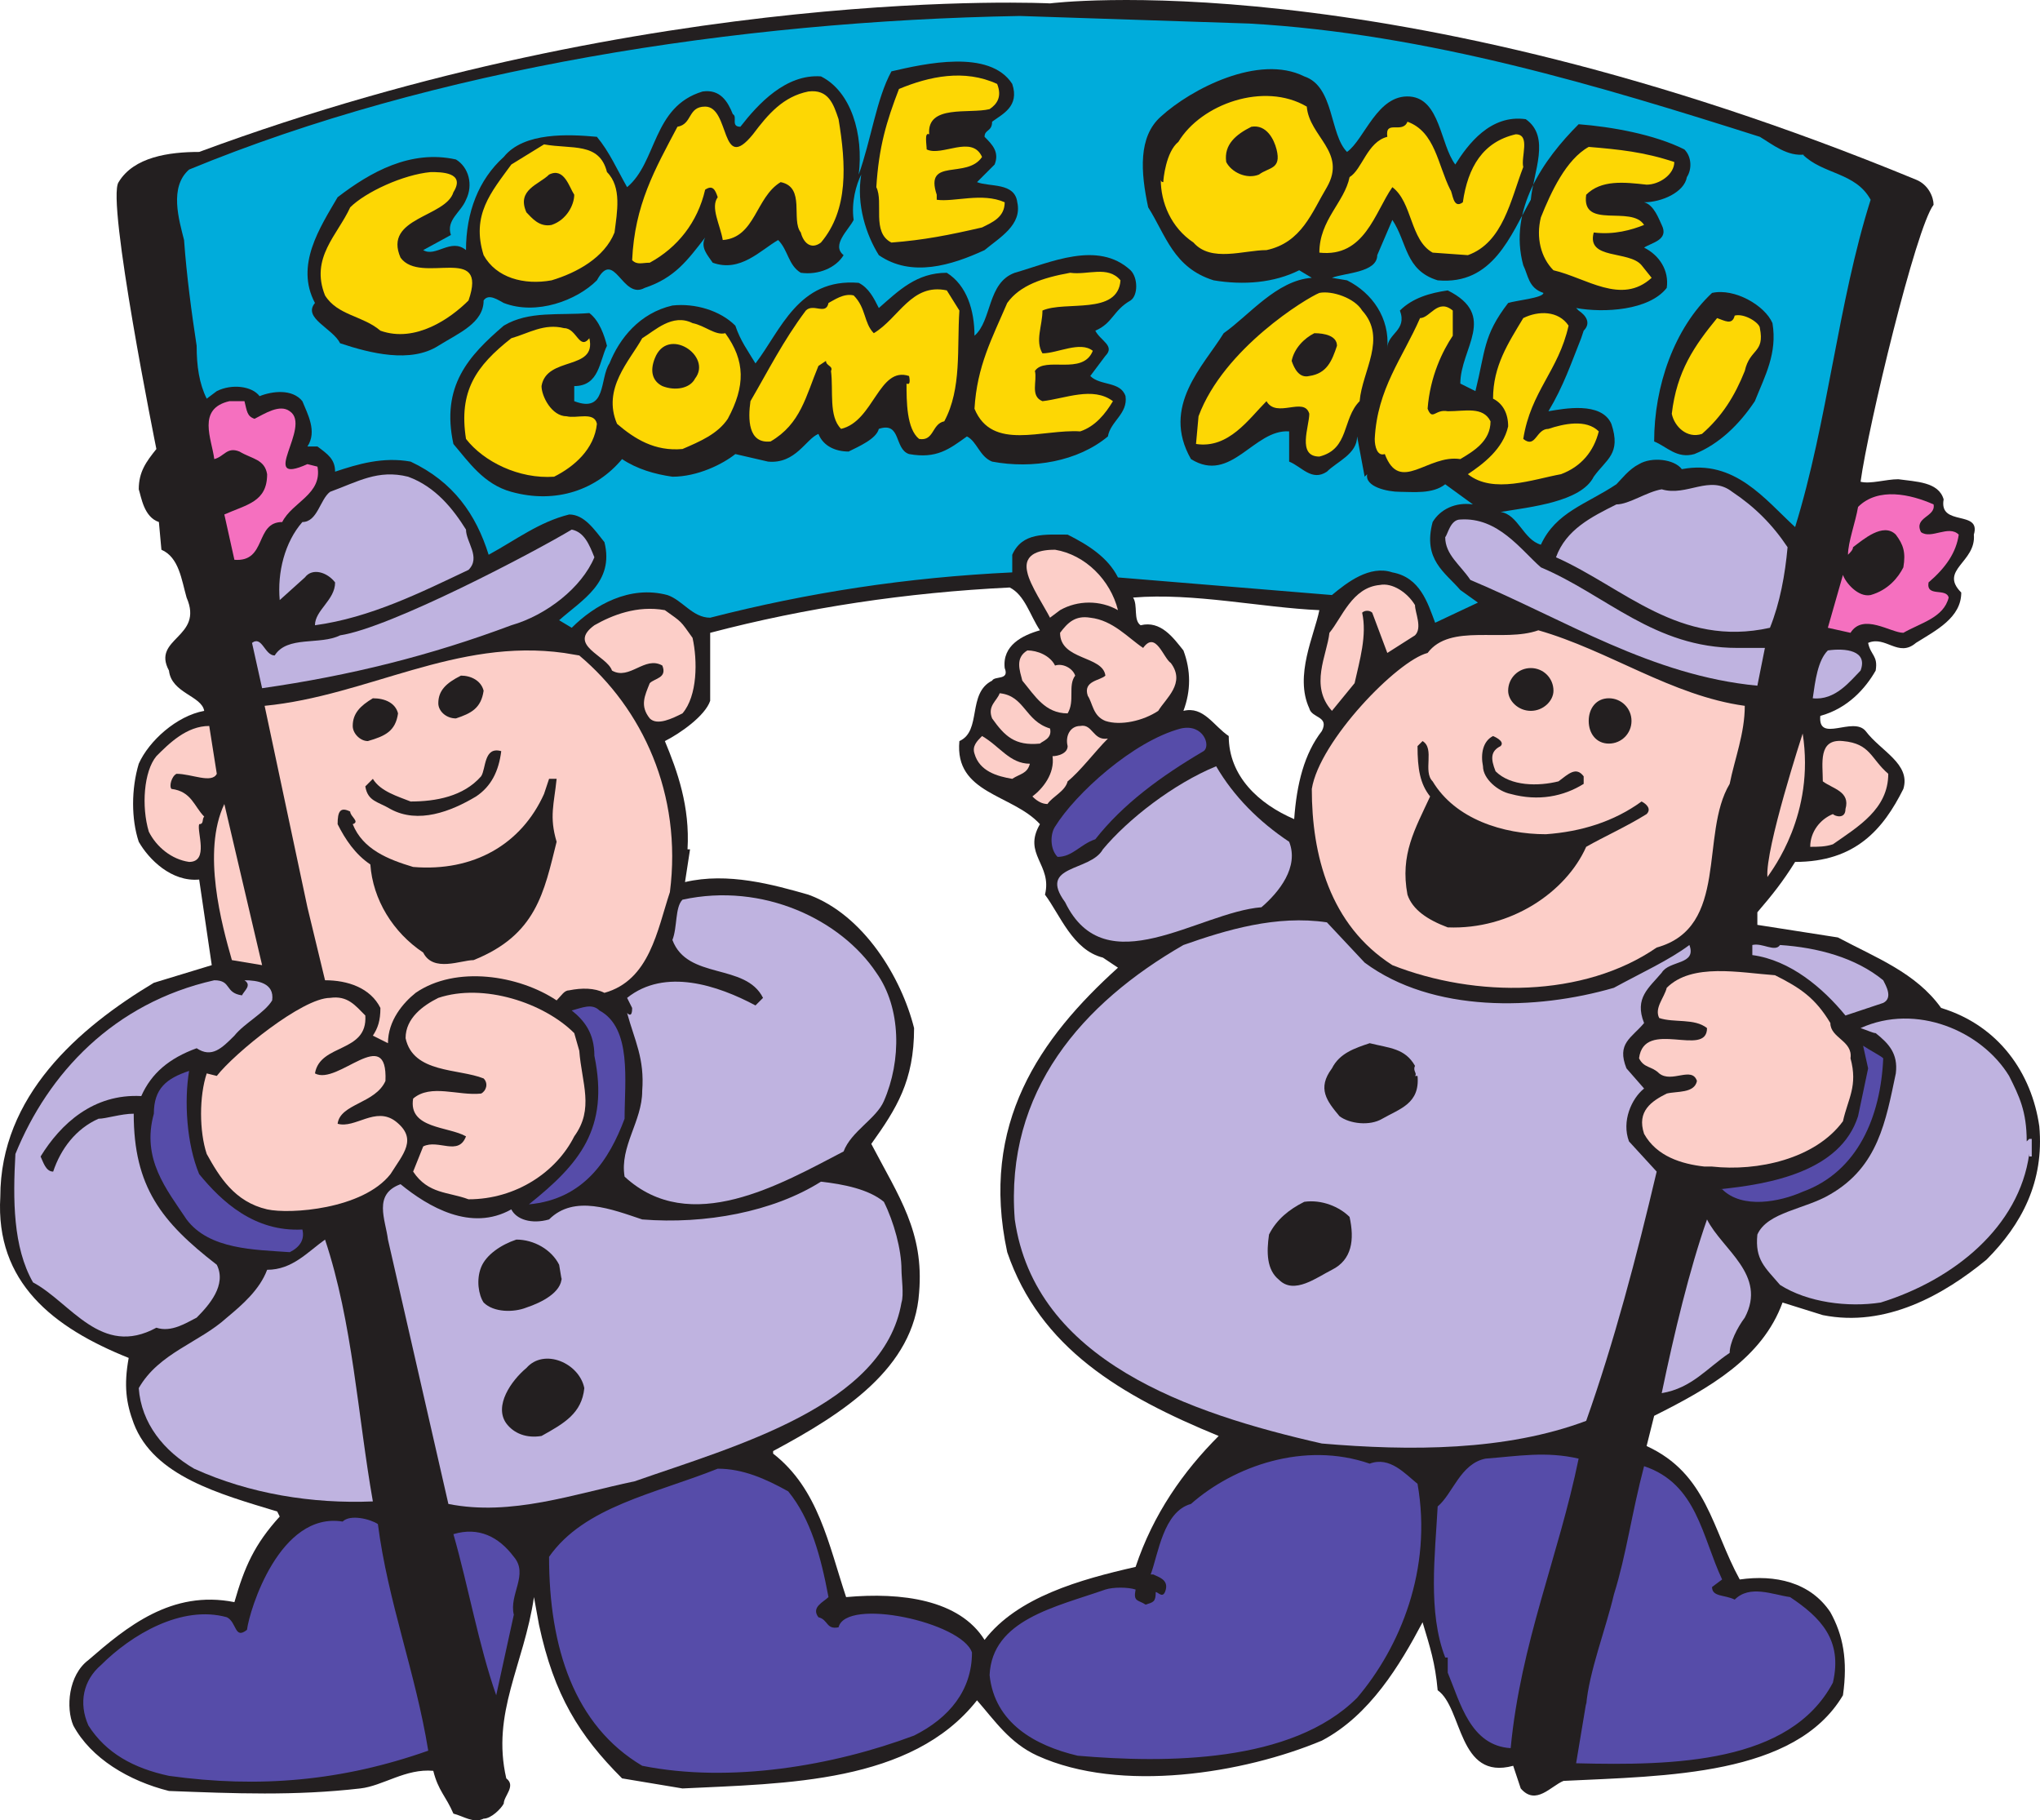
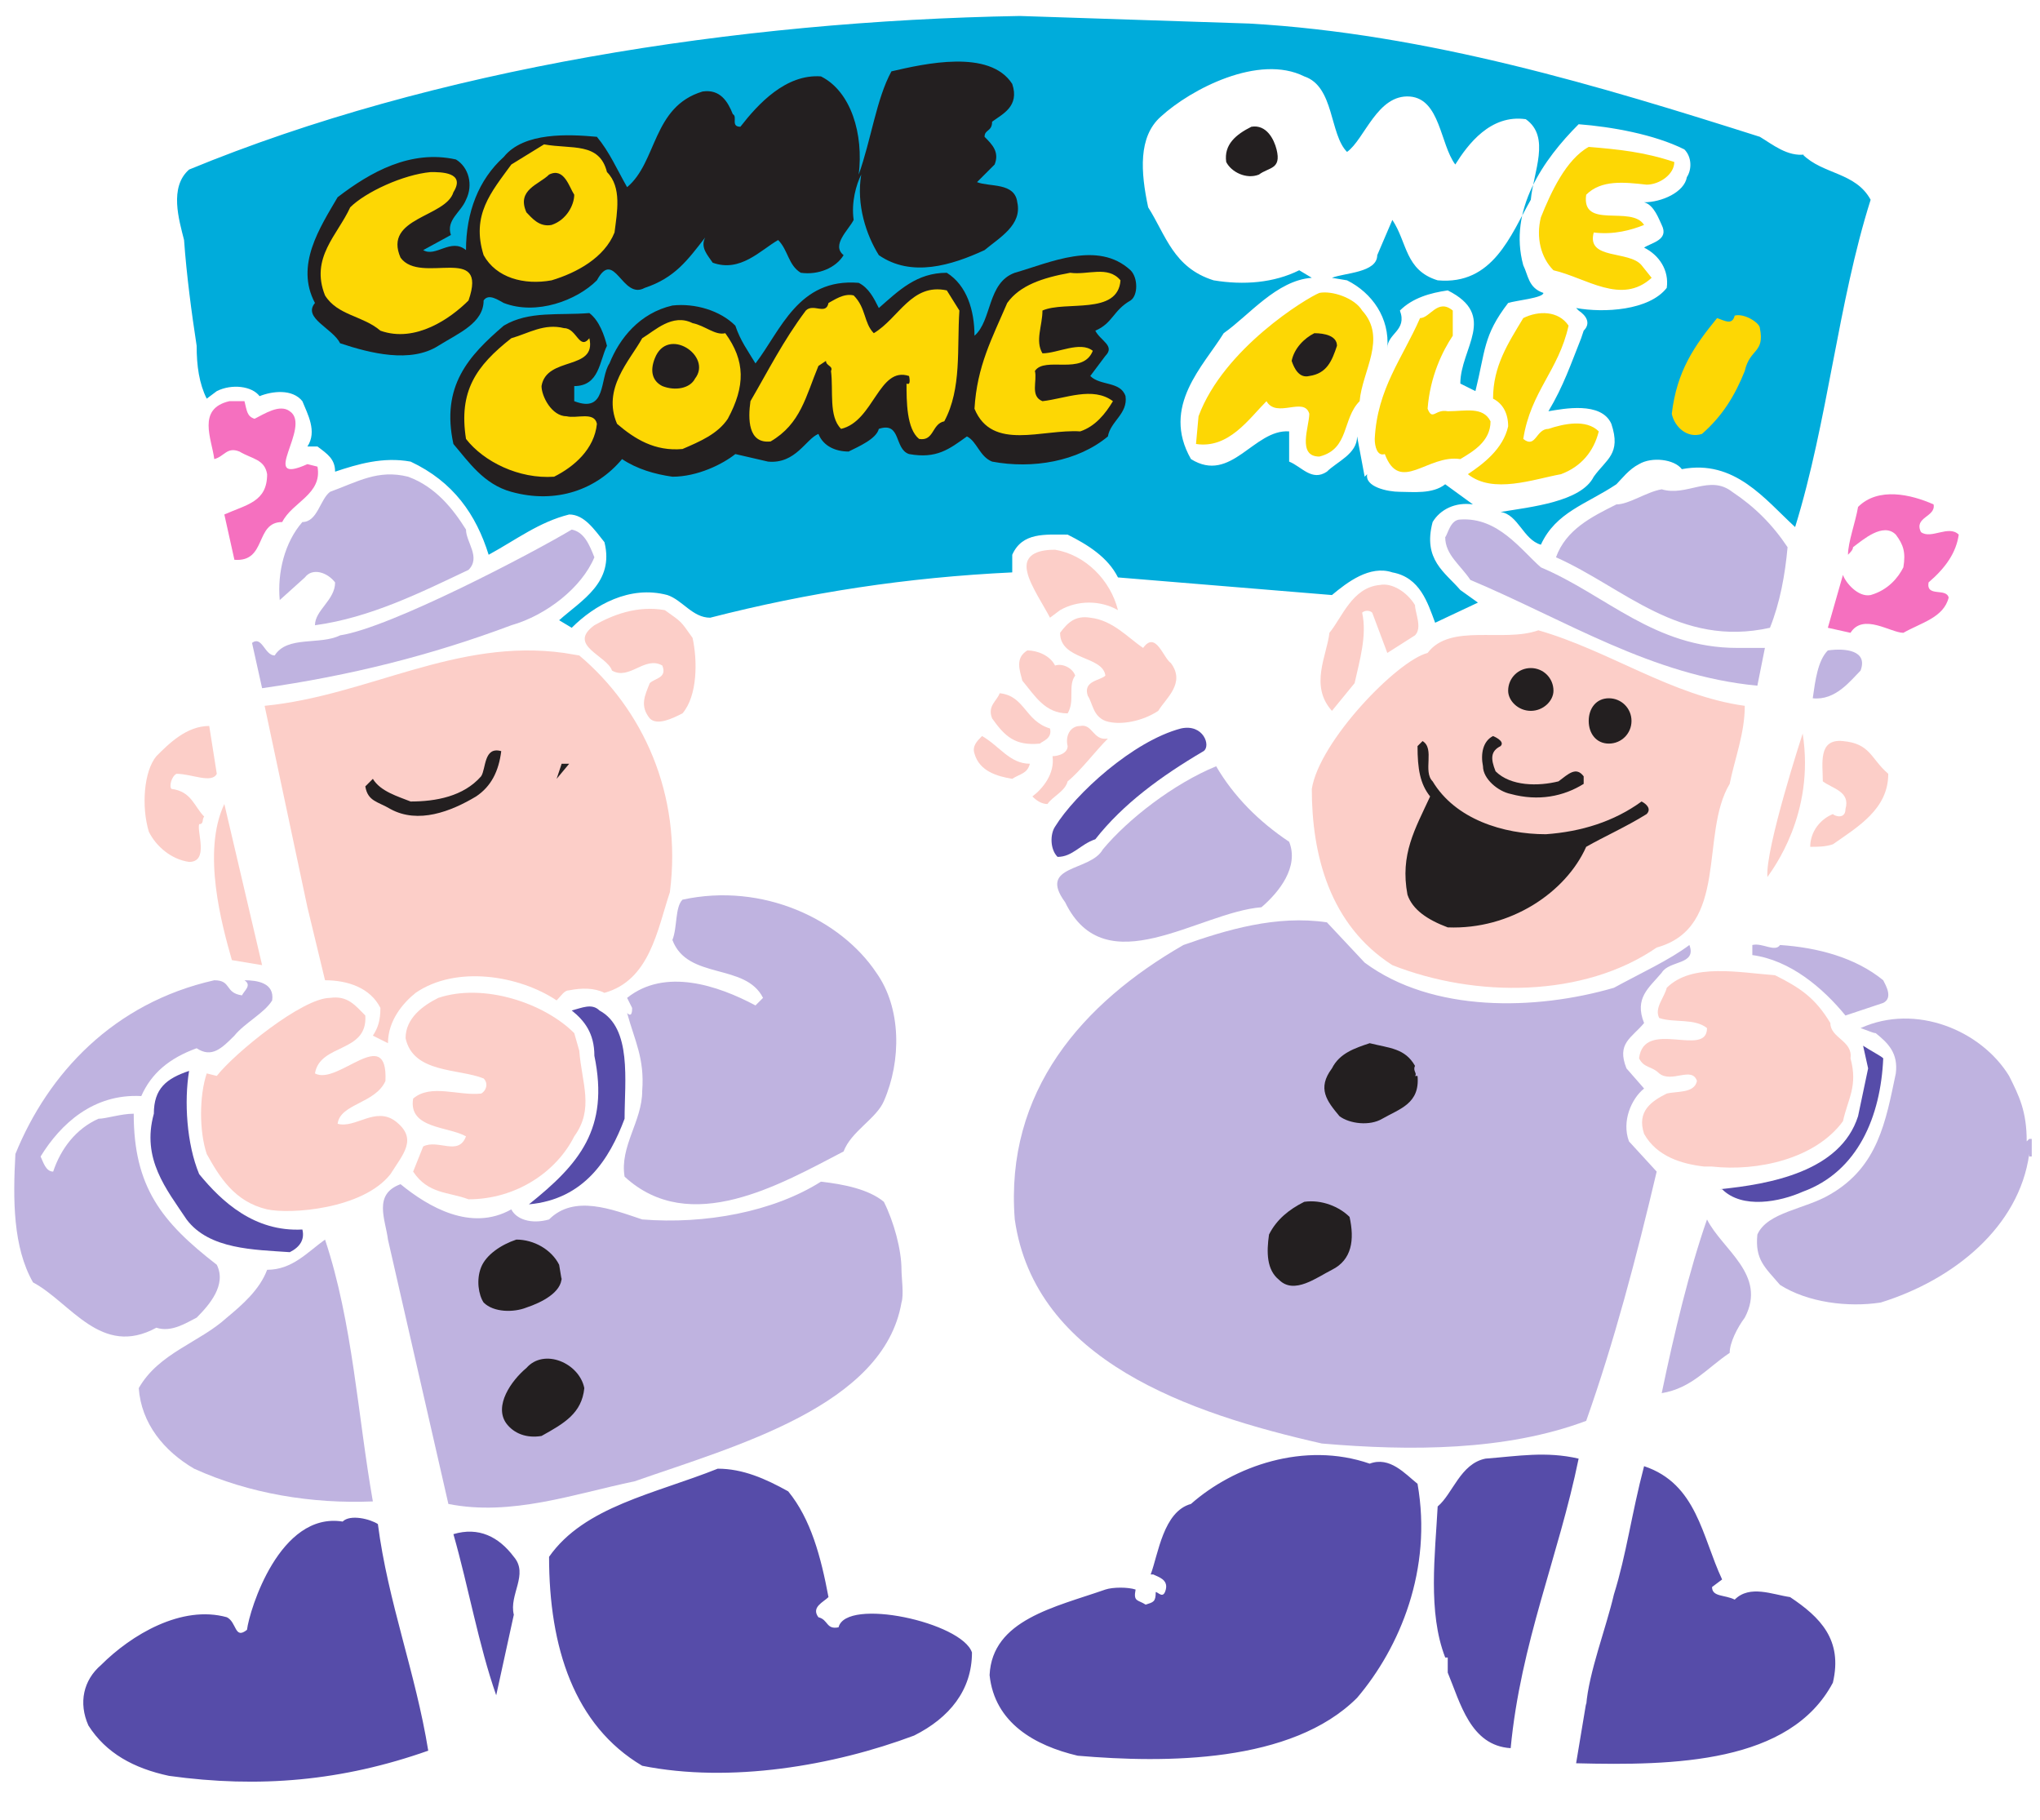
<svg xmlns="http://www.w3.org/2000/svg" width="607.799" height="542.261">
-   <path fill="#231f20" fill-rule="evenodd" d="M570.84 53.507c3.75 1.5 5.25 5.25 5.25 7.5-5.25 6.75-19.5 66-21.75 82.5 3 .75 7.5-.75 11.25-.75 5.25.75 12 .75 13.5 6-1.5 8.25 11.25 3 9 10.5.75 8.25-10.5 10.5-3.75 17.25 0 7.5-7.5 11.25-13.5 15-5.25 4.5-9-2.25-14.25 0 .75 3.75 3 3.75 2.25 8.25-3 5.25-8.25 11.25-16.5 13.5-.75 8.25 9.75 0 13.5 4.5 4.5 6 13.5 9.75 11.25 17.25-6 12-14.25 21.75-32.25 21.75-3.75 6-6.75 9.75-11.25 15v3.75l24 3.75c11.25 6 23.25 10.5 30.75 21 17.25 5.25 27 19.5 29.25 35.25 1.5 16.5-5.25 29.25-15.75 39.75-12.75 10.5-30 20.25-48.75 16.5l-12-3.75c-6 16.5-21.75 25.5-38.25 33.75l-2.25 9c18 8.25 19.5 24.75 27.75 39.75 10.5-1.5 21 .75 27 9.75 3.75 6.75 5.25 14.25 3.75 24.75-14.25 24-52.5 24-83.25 25.5-3.75 1.5-8.25 7.5-12.75 2.25l-2.25-6.75c-16.5 4.5-15-17.25-22.5-22.5-.75-8.25-2.25-12.75-4.5-20.25-6.75 12.75-15.75 27.75-30 35.25-23.25 9.75-60 15.75-84.75 4.5-8.25-3.75-12.75-10.5-18-16.5-19.5 24.75-57 24.75-87.75 26.25l-18-3c-12.75-12.75-20.25-24.75-24.75-45.75l-1.5-8.25c-3 20.25-12.75 34.5-8.25 54 3 2.25-.75 5.25-.75 7.5-.75 1.5-3.75 4.5-6 4.5-3 1.5-6-.75-9-1.5-2.25-5.25-4.5-6.75-6-12.75-8.25-.75-15 4.5-21.75 5.25-19.5 2.25-37.5 1.5-57 .75-12-3-23.25-9.75-28.5-19.5-2.25-5.25-1.5-15 4.5-19.5 11.25-9.75 24.75-21 43.5-17.25 3-10.5 6-17.25 13.5-25.5l-.75-1.5c-17.25-5.25-36.75-10.5-42.75-26.25-2.25-6-3-11.25-1.5-19.5-22.5-9-39.75-22.5-38.25-48 0-30 23.25-50.25 45.75-63.75l17.25-5.25-3.75-25.5c-8.25.75-15-6-18-11.25-2.25-6.75-2.25-15.75 0-23.25 3-6.75 11.25-14.25 19.5-15.75-.75-4.5-9.75-5.25-10.5-12-5.25-9.75 10.5-9.75 5.25-21.75-1.5-5.25-2.25-12-7.5-14.25l-.75-8.25c-4.5-1.5-5.25-7.5-6-9.75 0-5.25 2.25-8.25 5.25-12 0 0-15-74.25-11.25-79.5 4.5-7.5 15-9 24-9 135.75-50.25 253.5-44.25 253.5-44.25s99.75-12.75 258 52.5m-270 121.5c-30.75 1.5-60.75 6-89.25 13.5v20.25c-1.5 4.5-9 9.75-13.5 12 3.75 9 7.5 19.5 6.75 32.25h.75l-1.5 9.75c12.75-3 26.25.75 36.75 3.75 16.5 6 27.75 24.75 31.5 39.75 0 15.75-5.25 24-12.75 34.5 8.25 15.75 15.75 26.25 14.25 44.25-1.5 22.5-22.5 36-43.5 47.25v.75c13.5 10.5 16.5 27 21.75 42.75 16.5-1.5 33.75.75 41.25 12.75 9.75-12.75 28.5-18 45-21.75 5.25-15.75 14.25-28.5 24.75-39-29.25-12-53.25-26.25-63-54.75-8.25-38.25 9.75-63.75 33-84.75l-4.5-3c-9-2.25-12.75-12.75-17.25-18.75 2.25-9-6.75-12-1.5-21-8.25-9-25.5-9-24-24.75 6.75-3 2.25-14.25 9.75-18 .75-1.5 5.25 0 3.75-3.75-.75-6.75 5.25-9.75 10.5-11.25-3-4.5-4.5-10.5-9-12.75m36.75 3c1.5 2.25 0 6.75 2.25 8.25 6-1.5 9.75 3.75 12.75 7.5 2.25 6 2.25 12 0 18 6-1.5 9 4.5 13.5 7.5 0 12 9 20.25 19.5 24.75.75-10.5 3-19.5 8.25-26.25 2.25-4.5-3-3.75-3.75-6.75-4.5-9.75 1.5-21.75 3-29.25-17.25-.75-37.5-5.25-55.5-3.75" />
  <path fill="#00acdb" fill-rule="evenodd" d="M372.09 7.007c53.25 3 105 18.75 152.25 33.75 3.75 2.25 8.25 6 13.5 5.25h-.75c6 6 15.75 5.25 20.25 13.5-9.75 30.75-12.75 66-22.5 97.5-9-8.25-18-20.25-33.75-17.25-2.25-3-9-3.75-12.75-1.5-3 1.5-5.25 4.5-6.75 6-9 6-18 8.25-22.5 18-5.25-1.5-6.75-9-12-9.75 9-1.5 24-3 27.75-10.5 3.75-5.25 8.25-6.75 5.25-15.75-3-6.75-14.25-4.5-18.75-3.75 4.5-7.5 6.75-14.25 9.75-21.75l.75-2.25c2.25-2.25.75-4.5-1.5-6l-.75-.75c8.25 1.5 21.75.75 27-6 .75-5.25-2.25-9.75-6.75-12 2.25-1.5 7.5-2.25 5.25-6.75-.75-1.5-2.25-6-5.25-6.75 5.25 0 12-3 12.75-7.5 1.5-2.25 1.5-6-.75-8.25-9-4.5-21.75-6.75-31.5-7.5-10.5 10.5-21 25.5-16.5 42 1.5 3 1.5 6.75 6 8.25 0 1.5-8.25 2.25-10.5 3-7.5 9.75-6.75 14.25-9.75 26.25l-4.5-2.25c0-10.5 11.25-20.25-3.75-27.75-5.25.75-10.5 2.25-14.25 6 2.25 6-3.75 6.75-3.75 11.25.75-9-4.5-16.5-12-20.25l-4.5-.75c3.75-1.5 13.5-1.5 13.5-6.75l4.5-10.5c4.5 6.75 3.75 15 13.5 18 16.5 1.5 21.75-13.5 27.75-24 .75-8.25 6-18.75-1.5-24-10.5-1.5-17.25 7.5-21 13.5-4.5-6-4.5-19.5-13.5-20.25-9.75-.75-13.5 12.75-18.75 16.5-5.25-5.25-3.75-19.5-12.75-22.5-13.5-6.75-33.75 3.75-42.75 12-6.75 6-6 16.5-3.75 27 5.25 8.25 7.5 18 19.5 21.75 9 1.5 18 .75 25.5-3l3.75 2.25c-10.5.75-18.75 11.25-26.25 16.5-6 9.75-18.75 21.75-9.75 37.5 12 7.5 18.75-9 29.25-8.25v9c3.75 1.5 6.75 6 11.25 3 3-3 9-5.25 9-10.5l2.25 12 .75-.75c-.75 3.75 6 5.25 9.75 5.25s9.75.75 13.5-2.25l8.25 6c-5.25-.75-9.75 1.5-12 5.25-3 11.25 3.75 15 8.25 20.25l5.25 3.75-12.75 6c-2.25-6-4.5-13.5-12.75-15-6.75-2.25-13.5 3-18 6.75l-63.75-5.25c-3-6-9-9.75-15-12.75-6.75 0-13.5-.75-16.5 6v5.25c-31.5 1.5-60.75 6-90 13.5-5.25 0-8.25-5.25-12.75-6.75-11.25-3-21.75 3-28.5 9.75l-3.75-2.25c6.75-6 16.5-11.25 13.5-23.25-3-3.75-6-8.25-10.5-8.25-9 2.25-15.75 7.5-24 12-3.75-12-10.5-21.75-23.25-27.75-8.25-1.5-15.75.75-22.5 3 0-3.75-2.25-5.25-5.25-7.5h-3c3-4.5 0-9.75-1.5-13.5-3-3.75-9-3-12.75-1.5-2.25-3-8.25-3.75-12.75-1.5l-3 2.25c-2.25-4.5-3-9.75-3-15.75-1.5-9.75-3-21-3.75-31.5-1.5-6-4.5-15.75 1.5-21 72.75-30 162.75-44.25 247.5-45.75l68.25 2.25" />
  <path fill="#231f20" fill-rule="evenodd" d="M301.59 25.007c2.25 6.75-3 9-6 11.25 0 3-2.25 2.25-2.25 4.5 2.25 2.25 4.5 4.5 3 8.25l-5.25 5.25c3.75 1.5 11.25 0 12 6 1.5 6.75-5.25 10.5-9.75 14.25-9.75 4.5-21.75 8.25-31.5 1.5-3.75-6-6.75-15-5.25-24-1.5 3-3 8.25-2.25 13.5-1.5 3-6.75 7.5-3 10.5-2.25 3.75-7.5 6-12.75 5.25-3.75-2.25-3.75-6.75-6.75-9.75-5.25 3-11.25 9.75-19.5 6.75-1.5-2.25-3.75-4.5-2.25-7.5-5.25 6.75-9 12-18 15-6.75 3.75-9-12-14.25-2.25-6 6-18 10.5-27.75 6.75-1.5-.75-4.5-3-6-.75 0 6.75-7.5 9.75-13.5 13.5-8.25 5.25-20.25 2.25-29.25-.75-2.25-4.5-11.25-7.5-7.5-12-6-11.25 1.5-22.5 6.75-31.5 9.75-7.5 21.75-14.25 35.25-11.25 3.75 2.25 5.25 7.5 3 12-1.5 3.75-6 6-4.5 10.5l-8.25 4.5c3.75 2.25 8.25-3.75 12.75 0 0-11.25 3.75-21 11.25-27.75 6-7.5 19.5-6.75 27.75-6 3.75 4.5 6 9.75 9 15 9-7.5 7.5-24 22.5-28.5 5.25-.75 7.5 3 9 6.75 1.5.75-.75 3.75 2.25 3.75 5.25-6.75 13.5-15.75 24-15 9 4.5 12.75 17.25 11.25 29.25 3.75-10.5 5.25-22.5 9.75-30.75 9.75-2.25 29.25-6.75 36 3.75" />
-   <path fill="#fdd704" fill-rule="evenodd" d="M297.09 25.007c1.5 3.75 0 6-2.25 7.5-6 1.5-18.75-1.5-18 7.5-1.5-.75-.75 3-.75 4.5 4.5 2.25 13.5-4.5 16.5 2.25-4.5 6.75-17.25 0-13.5 11.25v1.5c5.25.75 13.5-2.25 20.25.75 0 4.5-3.75 6-6.75 7.5-9.75 2.25-17.25 3.75-27 4.5-6-3-2.25-12-4.5-16.5.75-12 3-19.5 6.75-29.25 9-3.75 19.5-6 29.25-1.5m-47.25 10.5c2.25 13.5 3 27-5.25 36.75-3 2.25-5.25 0-6-3-3-3.75 1.5-13.5-6-15-7.5 4.5-7.5 16.5-17.25 17.25-.75-4.5-3.75-9.75-1.5-12.75-.75-2.25-1.5-3.75-3.75-2.25-2.25 9.75-8.25 17.25-16.5 21.75-2.25 0-3.75.75-5.25-.75.75-16.5 6.75-27 13.5-39.75 4.5-.75 3-6 8.25-6 7.5 0 4.5 20.25 14.25 8.25 4.5-6 9-11.25 16.5-12.75 6-.75 7.5 3.75 9 8.25m139.5-3.75c.75 9 12 13.5 6 24-4.5 7.5-7.5 16.5-18 18.75-6.75 0-16.5 3.75-21.75-2.25-6.75-4.5-9.75-12-9.75-18.75 0 0 0 .75.75.75 0-.75.75-9 4.5-12 6.75-11.25 25.5-18 38.25-10.5m42.75 24.75c.75.75.75 6 3.75 3.75 1.5-10.5 6-18 15.75-20.25 4.5 0 1.5 6.75 2.25 9.75-3.75 9.75-6 22.5-16.5 26.25l-10.5-.75c-6.75-3.75-6-15-12-19.5-5.25 7.5-8.25 21-21.75 19.5 0-9.75 7.5-15 9-22.5 3.75-2.25 5.25-10.5 11.25-12-.75-5.25 4.5-.75 6-4.5 8.25 3 9 12.75 12.75 20.25" />
  <path fill="#231f20" fill-rule="evenodd" d="M380.34 44.507c1.5 6-2.25 5.25-5.25 7.5-3.75 1.5-8.25-.75-9.75-3.75-.75-5.25 3-8.25 7.5-10.5 4.5-.75 6.75 3.75 7.5 6.75" />
  <path fill="#fdd704" fill-rule="evenodd" d="M180.84 51.257c4.5 4.5 3 12 2.25 18-3 7.5-11.25 12-18.75 14.25-8.25 1.5-16.5-.75-20.25-7.5-3.75-12 2.25-18.75 8.25-27l9.75-6c8.25 1.5 16.5-.75 18.75 8.25m318-3c0 3.75-4.5 6.75-8.25 6.75-6.75-.75-13.5-1.5-18 3-1.5 10.5 13.5 3 17.25 9-3.75 1.5-9 3-15 2.25-2.25 8.25 10.5 5.25 14.25 9.75l3 3.75c-9 8.25-19.5 0-29.25-2.25-3.75-3.75-5.25-9.75-3.75-15.75 3-7.5 7.5-17.25 14.25-21 9 .75 16.5 1.5 25.5 4.5m-363.75 9c-2.25 7.5-21 7.5-15.75 19.5 6 8.25 26.25-4.5 20.25 12.75-5.25 5.25-15.75 12.75-26.25 9-5.25-4.5-12.75-4.5-16.5-10.5-4.5-11.25 3.75-18 7.5-26.25 4.5-4.5 15.75-9.75 24-10.5 3 0 10.5 0 6.75 6" />
  <path fill="#231f20" fill-rule="evenodd" d="M171.09 58.007c0 3-2.25 7.5-6.75 9-3.75.75-6-2.25-7.5-3.75-3-6.75 3.75-8.25 6.75-11.25 4.5-2.25 6 3.75 7.5 6m165.75 22.5c2.25 2.25 2.25 7.5 0 9-5.25 3-5.25 6.75-10.5 9 1.5 3 6 4.5 3 7.5l-4.5 6c3 3 9 1.5 10.5 6 .75 5.25-4.5 7.5-5.25 12-9 7.5-22.5 9.75-34.5 7.5-3.75-1.5-4.5-6-7.5-7.5-5.25 3.75-9 6.75-17.25 5.25-4.5-1.5-2.25-9.75-9-7.5-.75 3-6 5.25-9 6.75-3.75 0-7.5-1.5-9-5.25-3.75 1.5-6.75 9-15 8.25l-9.75-2.25c-3.75 3-11.25 6.75-18.75 6.75-5.25-.75-10.5-2.25-15-5.25-7.5 9-19.5 13.5-33 9.75-8.25-2.25-12.75-9-17.25-14.25-3.75-17.25 4.5-26.25 15-35.25 7.5-4.5 16.5-3 25.5-3.75 3 2.25 4.5 6.75 5.25 9.75-2.25 4.5-2.25 12-9.75 12v4.5c9.75 3.75 7.5-6.75 10.5-11.25 3-7.5 9-15 18.75-17.25 6.75-.75 14.25 1.5 18.75 6 1.5 4.5 3.75 7.5 6 11.25 7.5-9.75 12.75-25.5 30.75-24 3 1.5 4.5 4.5 6 7.5 6-5.25 11.25-10.5 20.25-10.5 6 3.75 8.25 11.25 8.25 18.75 5.25-4.5 3.75-15.75 12-18.75 10.5-3 24.75-9.75 34.5-.75" />
  <path fill="#fdd704" fill-rule="evenodd" d="M333.84 83.507c-.75 10.5-16.5 6-23.25 9 0 4.5-2.25 9 0 12.75 4.5 0 11.25-3.75 15-.75-3 7.5-14.25 1.5-17.25 6 .75 3-1.5 7.5 2.25 9 6.75-.75 15-4.5 21 0-2.25 3.75-5.25 7.5-9.75 9-11.25-.75-26.25 6-31.5-6.75.75-12.75 5.25-21 9.75-31.5 3.75-5.25 10.5-7.5 18.75-9 5.25.75 11.25-2.25 15 2.25m-48 9c-.75 11.25.75 23.25-4.5 33-3.75.75-3 6-7.5 5.25-3.75-3-3.75-11.25-3.75-16.5 1.5.75.75-2.25.75-2.25-9-3-10.5 13.5-20.25 15.75-3.75-3.75-2.25-11.25-3-17.25.75-1.5-1.5-1.5-1.5-3l-2.25 1.5c-3.75 9-5.25 17.25-14.25 22.5-6.75.75-6.75-6.75-6-12 5.25-9 9.75-18 16.5-27 2.25-2.25 6 1.5 6.75-2.25 1.5-.75 4.5-3 7.5-2.25 3.75 3.75 3 8.25 6 11.25 7.5-4.5 11.25-15 21.75-12.75l3.75 6m120 0c7.5 8.25 0 18-.75 27-5.25 5.25-3 14.25-12 16.5-6.75 0-3-9-3-12.75-1.5-5.25-9.75 1.5-12.75-3.75-5.25 5.25-11.25 14.25-21 12.75l.75-8.25c7.5-20.25 32.25-35.25 36-36.75 3.75-.75 10.5 1.5 12.75 5.25" />
-   <path fill="#231f20" fill-rule="evenodd" d="M528.09 96.257c1.5 9-2.25 15.75-5.25 23.25-4.5 6.75-10.5 12.75-18 15.75-5.25 1.5-8.25-2.25-12-3.75 0-16.5 6-33.75 17.25-44.25 6.75-1.5 15.75 3.75 18 9" />
  <path fill="#fdd704" fill-rule="evenodd" d="M432.84 100.007c-3 4.5-6.75 12-7.5 21.75 1.5 3.75 2.25 0 6 .75 5.25 0 10.5-1.5 12.75 3 0 6-5.25 9-9 11.25-9.75-1.5-18 10.5-22.5-1.5-2.25.75-3-2.25-3-4.5.75-15 8.25-24 13.5-36 3 0 5.25-6 9.75-2.25v7.5" />
  <path fill="#fdd704" fill-rule="evenodd" d="M467.34 97.007c-3 13.5-11.25 19.5-13.5 33.75 3.75 3 3.75-3 7.5-3 4.5-1.5 11.25-3 15 .75-1.5 6-5.25 10.5-11.25 12.75-8.25 1.5-20.25 6-27.75 0 4.5-3 10.5-7.5 12-14.25 0-3.75-1.5-6.75-4.5-8.25 0-9.75 4.5-16.5 9-24 4.5-2.25 10.5-2.25 13.5 2.25m57 .75c1.5 7.5-3 6-4.5 12.75-3 7.5-6.75 13.5-12.75 18.75-4.5 1.5-8.25-2.25-9-6 1.5-12.75 6.75-20.25 13.5-28.5 2.25.75 4.5 2.25 5.25-.75 3-.75 7.5 2.25 7.5 3.75m-308.25 1.5c6 8.25 6 15.75.75 25.5-3 4.5-8.25 6.75-13.5 9-8.25.75-14.25-3-19.5-7.5-4.5-10.5 3.75-18.75 7.5-25.5 3.75-2.25 9-7.5 15-4.5 3.75.75 6.75 3.75 9.75 3m-40.5 1.5c2.25 9.75-12.75 5.25-14.25 14.25 0 3 3 9 7.5 9 3 .75 8.25-1.5 9 2.25-.75 7.5-6.75 12.75-12.75 15.75-10.5.75-21-4.5-26.25-11.25-2.25-14.25 3-21.75 13.5-30 5.25-1.5 9.75-4.5 15.75-3 3.75 0 4.5 6.75 7.5 3" />
  <path fill="#231f20" fill-rule="evenodd" d="M398.34 103.007c-1.5 4.5-3 8.25-8.25 9-3 .75-4.5-2.25-5.25-4.5.75-3.75 3.75-6.75 6.75-8.25 3 0 6.75.75 6.75 3.75m-191.25 9.75c-1.5 3-6 3.75-9.75 2.25-3-1.5-3.75-4.5-2.25-8.25 3.75-9.75 17.25-.75 12 6" />
  <path fill="#f570bf" fill-rule="evenodd" d="M75.84 124.757c3-1.5 7.5-4.5 10.5-2.25 6.75 4.5-9.75 22.5 5.25 15.75l3 .75c1.5 8.25-7.5 10.5-10.5 16.5-8.25 0-4.5 12-14.25 11.25l-3-13.5c6.75-3 12.75-3.75 12.75-12-.75-4.5-4.5-4.5-8.25-6.75-3.75-1.5-4.5 1.5-7.5 2.25-.75-6-5.25-15 4.5-17.25h4.5c.75 3 .75 4.5 3 5.25" />
  <path fill="#bfb3e0" fill-rule="evenodd" d="M138.84 157.757c0 3.75 4.5 8.25.75 12-14.25 6.75-29.25 14.25-45.75 16.5 0-4.5 6-7.5 6-12.75-2.25-3-6.75-4.5-9-1.5l-7.5 6.75c-.75-8.25 1.5-17.25 6.75-23.25 4.5 0 5.25-6.75 8.25-9 8.25-3 14.25-6.75 23.25-4.5 8.25 3 13.5 9.75 17.25 15.75m393.75 5.25c-.75 8.25-2.25 16.5-5.25 24-27 6-43.5-12-63.75-21 3-8.25 10.5-12 18-15.75 3.75 0 9-3.75 13.5-4.5 7.5 2.25 14.25-4.5 21 .75 6.75 4.5 12 9.75 16.5 16.5" />
  <path fill="#f570bf" fill-rule="evenodd" d="M576.09 150.257c.75 3.75-6 3.75-3.75 8.25 3 2.25 8.25-2.25 11.25.75-.75 5.25-3.75 9.75-9 14.25-.75 4.5 5.25 1.5 6 4.5-1.5 6-8.25 7.5-13.5 10.5-3.75 0-12-6-15.75 0l-6.75-1.5 4.5-15.75c.75 2.25 4.5 6.75 8.25 6 5.25-1.5 8.25-5.25 9.75-8.25.75-4.5 0-6.75-2.25-9.75-3.75-3.75-9.75 1.5-12.75 3.75 0 .75-.75 1.5-1.5 2.25 0-3.75 2.25-9.75 3-14.25 6-6 15.75-3.75 22.5-.75" />
  <path fill="#bfb3e0" fill-rule="evenodd" d="M459.09 169.007c19.5 8.25 33.75 24 58.5 24h8.25l-2.25 11.25c-31.5-3-57-19.5-85.5-31.5-3-4.5-7.5-7.5-7.5-12.75.75-.75 1.5-5.25 4.5-5.25 11.25-.75 18 9 24 14.25m-282-3c-3.75 9-14.25 17.25-24.75 20.25-24 9-48 15-74.25 18.75l-3-13.5c3-2.25 3.75 3.75 6.75 3.75 3.75-6 13.5-3 19.5-6 15-2.25 57.75-24.75 69-31.5 3.75.75 5.25 4.5 6.75 8.25" />
  <path fill="#fccec8" fill-rule="evenodd" d="M333.09 181.757c-5.25-3-12-3-17.25 0l-3 2.25c-1.5-3-6-9.75-6.75-13.5-1.5-6 4.5-6.75 8.25-6.75 9 1.5 16.5 9 18.75 18m88.5-1.5c0 2.25 2.25 6.75 0 9l-8.25 5.25-4.5-12c-.75-.75-2.25-.75-3 0 1.5 6.75-.75 14.25-2.25 21l-6.75 8.25c-6.75-7.5-1.5-16.5-.75-23.25 3.75-4.5 6.75-13.5 15-14.25 3.75-.75 8.25 2.25 10.5 6m-215.25 9.75c1.5 6.75 1.5 17.25-3 22.5-3 1.5-7.5 3.75-9.75 1.5-3-3.75-1.5-6.75 0-10.5 1.5-1.5 5.25-1.5 3.75-5.25-5.25-3-9.75 4.5-15 1.5-1.5-4.5-13.5-7.5-5.25-13.5 5.25-3 12.75-6 21-4.5 5.25 3.75 4.5 3 8.25 8.25m134.25 3c3.75-5.25 6 3 8.25 4.5 4.5 6-1.5 10.5-3.75 14.25-4.5 3-11.25 4.5-15.75 3-3.75-1.5-3.75-5.25-5.25-7.5-1.5-4.5 3.75-4.5 5.25-6-.75-6-13.5-4.5-13.5-12.75 2.25-3 4.5-5.25 9-4.5 6.75.75 11.25 6 15.75 9m179.25 17.25c0 8.25-3 15.75-4.5 23.25-9 15 0 42.75-21.75 48.75-21.75 15-54 15-78.75 5.25-18.75-12-24-33-24-52.5 2.25-14.25 25.5-38.25 34.5-40.5 6.75-9 22.5-3 33-6.75 21 6 39.75 19.5 61.5 22.5" />
  <path fill="#564ca9" fill-rule="evenodd" d="M177.09 314.507c4.5 21.75-4.5 32.25-19.5 44.25 16.5-1.5 24-13.5 28.5-25.5 0-11.25 2.25-27-7.5-32.25-2.25-2.25-5.25-.75-8.25 0 3.75 3 6.75 6.75 6.75 13.5" />
  <path fill="#fccec8" fill-rule="evenodd" d="m172.59 195.257-4.5-.75c-32.25-4.5-58.5 12.75-89.25 15.75l12.75 60 5.25 21.75c6.75 0 13.5 2.25 16.5 8.25 0 3.75-.75 6-2.25 8.25l4.5 2.25c0-6.75 4.5-12 8.25-15 12-8.25 30.75-5.25 42 2.25 1.5-1.5 2.25-3 3.75-3 3.75-.75 7.5-.75 10.5.75 13.5-3.75 15.75-18.75 19.5-30 3.75-29.25-8.25-54.75-27-70.5m141.75 3c2.25-.75 5.25.75 6 3-2.25 3 0 7.5-2.25 11.25-6.75 0-9.75-5.25-13.5-9.75-.75-3-2.25-6.75 1.5-9 3 0 6.75 1.5 8.25 4.5" />
  <path fill="#bfb3e0" fill-rule="evenodd" d="M554.34 199.757c-3 3-7.5 9-14.25 8.25.75-5.25 1.5-11.25 4.5-14.25 5.25-.75 12 0 9.75 6" />
  <path fill="#fccec8" fill-rule="evenodd" d="M312.84 217.007c.75 3-2.25 3.75-3 4.5-7.5.75-10.5-2.25-14.25-7.5-1.5-3.75 1.5-5.25 2.25-7.5 7.5.75 7.5 8.25 15 10.5" />
-   <path fill="#231f20" fill-rule="evenodd" d="M118.59 212.507c-.75 5.25-3.75 6.75-9 8.25-2.25 0-4.5-2.25-4.5-4.5 0-3.75 2.25-6 6-8.25 3.75 0 6.75 1.5 7.5 4.5m25.5-6.75c-.75 5.25-3.75 6.75-8.25 8.25-3 0-5.25-2.25-5.25-4.5 0-3.75 2.25-6 6.75-8.25 3 0 6 1.5 6.75 4.5" />
  <path fill="#fccec8" fill-rule="evenodd" d="M330.09 220.007c-3.75 3.75-8.25 9.75-12 12.75-.75 3-4.5 4.5-6 6.75-1.5 0-3-.75-4.5-2.25 3-2.25 6.75-6.75 6-12 1.5 0 4.5-.75 4.5-3-.75-3 .75-6 3.75-6 3.75-.75 3.75 4.5 8.25 3.75m-265.5 10.5c-1.5 3-7.5 0-12 0-1.5.75-2.25 3.75-1.5 4.5 6 .75 6.75 5.25 9.75 8.25-.75.75 0 2.25-1.5 2.25-.75 2.25 3 11.25-3 11.25-5.25-.75-9.75-4.5-12-9-2.25-7.5-1.5-18 2.25-22.5 3.75-3.75 9-9 15.75-9l2.25 14.25" />
  <path fill="#564ca9" fill-rule="evenodd" d="M358.59 223.757c-12.75 7.5-24 15.75-32.25 26.25-4.5 1.5-6.75 5.25-11.25 5.25-2.25-2.25-2.25-6.75-.75-9 6-9.75 23.25-25.5 37.5-29.25 6.75-1.5 9 5.25 6.75 6.75" />
  <path fill="#fccec8" fill-rule="evenodd" d="M526.59 261.257c-.75-8.25 10.5-42.75 10.5-42.75 3.75 24-9 40.5-10.5 42.75m-219.75-33.75c-.75 3-3 3-5.25 4.5-4.5-.75-9.75-2.25-11.25-7.5-.75-2.25.75-3.75 2.25-5.25 5.25 3 8.25 8.25 14.25 8.25" />
  <path fill="#231f20" fill-rule="evenodd" d="M447.09 222.257c-3 1.5-3 3.75-1.5 7.5 4.5 4.5 12.75 4.5 18.75 3 3-2.25 5.25-4.5 7.5-1.5v2.25c-6 3.75-13.5 5.25-21.75 3-3.75-.75-8.25-4.5-8.25-8.25-.75-3.75 0-7.5 3-9 0 0 3.75 1.5 2.25 3" />
  <path fill="#231f20" fill-rule="evenodd" d="M426.84 232.757c6.75 11.25 21 15.75 33.75 15.75 10.5-.75 20.25-3.75 28.5-9.75 1.5.75 3 2.25 1.5 3.75-6 3.75-12.75 6.75-18 9.75-6 13.5-22.5 24.75-41.25 24-6-2.25-10.5-5.25-12-9.75-2.25-12 2.25-19.5 6.75-29.25-3-3.75-3.75-8.25-3.75-15l1.5-1.5c3.75 2.25 0 9 3 12" />
  <path fill="#fccec8" fill-rule="evenodd" d="M562.59 230.507c0 10.5-9 15.75-16.5 21-2.25.75-4.5.75-6.75.75 0-4.5 3-8.25 6.75-9.75.75.75 3.75 1.5 3.75-1.5 1.5-5.25-3.75-6-6.75-8.25 0-5.25-1.5-12.75 6-12 8.25.75 8.25 5.25 13.5 9.75" />
  <path fill="#231f20" fill-rule="evenodd" d="M149.34 223.757c-.75 6-3 10.5-7.5 13.5-7.5 4.5-17.25 8.25-25.5 3.75-3.75-2.25-6.75-2.25-7.5-6.75l2.25-2.25c2.25 3.75 7.5 5.25 11.25 6.75 7.5 0 15.75-1.5 21-7.5 1.5-2.25.75-9 6-7.5" />
  <path fill="#bfb3e0" fill-rule="evenodd" d="M362.34 228.257c5.25 9 12.75 16.5 21.75 22.5 3 7.5-3 15-8.25 19.5-18.75 1.5-46.5 23.25-58.5-1.5-8.25-11.25 7.5-9 11.25-15.75 7.5-9 21-19.5 33.75-24.75" />
-   <path fill="#231f20" fill-rule="evenodd" d="M165.84 232.007c-.75 7.5-2.25 11.25 0 18.75-3.75 15-6 27.75-24.75 35.25-3.75 0-12 3.75-15-2.25-9-6-15-15.75-15.75-26.25-4.5-3-7.5-7.5-9.75-12 0-3.75.75-5.25 3.75-3.75 0 1.5 3 3 .75 3.75 3 7.5 10.5 10.5 18 12.75 18 1.5 32.25-6.75 39-21.75l1.5-4.5h2.25" />
+   <path fill="#231f20" fill-rule="evenodd" d="M165.84 232.007l1.5-4.5h2.25" />
  <path fill="#fccec8" fill-rule="evenodd" d="M69.09 286.007c-3-10.5-9-32.25-2.25-46.5l11.25 48-9-1.5" />
  <path fill="#bfb3e0" fill-rule="evenodd" d="M261.09 289.757c7.5 10.5 7.5 26.25 2.25 38.25-2.25 5.25-9.75 9-12 15-18.75 9.75-45.75 25.5-65.25 7.5-1.5-9 5.25-16.5 5.25-25.5.75-9.75-2.25-15-4.5-23.25 1.5 1.5 1.5-.75 1.5-1.5l-1.5-3c11.25-9 27-3.75 38.25 2.25l2.25-2.25c-5.25-10.5-22.5-5.25-27-17.25 1.5-3.75.75-9.75 3-12 24-5.25 47.25 6 57.75 21.75m145.5-3c20.25 15 51 14.25 74.25 7.5 8.25-4.5 16.5-8.25 22.5-12.75 2.25 6-6 4.5-8.25 8.25-3.75 4.5-8.25 7.5-5.25 15-3.75 4.5-8.25 6-5.25 13.5l5.25 6c-3.75 3-6.75 9.75-4.5 15.75l8.25 9c-6 25.5-12.75 51-21 74.25-24 9-52.5 9-78.75 6.75-39.75-9-85.5-24.75-91.5-66.75-3-38.25 20.25-64.5 50.25-81.75 12.75-4.5 27.75-9 42.75-6.75l11.25 12m154.5 5.25c.75 1.5 3 5.25 0 6.75l-11.25 3.75c-6.75-8.25-16.5-16.5-27.75-18v-3c3-.75 6.75 2.25 8.25 0 11.25.75 22.5 3.75 30.75 10.5" />
  <path fill="#fccec8" fill-rule="evenodd" d="M545.34 304.757c0 4.5 6.75 5.25 6 10.5 2.25 8.25-.75 12-2.25 18.75-8.25 11.25-25.5 15-39 13.5h-2.25c-6.75-.75-14.25-3-18-9.75-2.25-6.75 2.25-9.75 6.75-12 3-.75 8.25 0 9-3.75-1.5-4.5-7.5.75-11.25-2.25-2.25-2.25-4.5-1.5-6-4.5 1.5-12 20.25 0 20.25-9-3.75-3-9.75-1.5-14.25-3-1.5-3 1.5-6 2.25-9 7.5-7.5 21.75-4.5 32.25-3.75 7.5 3.75 12 6.75 16.5 14.25" />
  <path fill="#bfb3e0" fill-rule="evenodd" d="M72.09 296.507c.75-1.5 3-3 .75-4.5 3.75 0 9 .75 8.25 6-2.25 3.75-8.25 6.75-11.25 10.5-3.75 3.75-6.75 6.75-11.25 3.75-8.25 3-13.5 7.5-16.5 14.25-14.25-.75-24 8.25-30 18 .75 1.5 1.5 4.5 3.75 4.5 2.25-6.75 6.75-12.75 13.5-15.75 2.25 0 6.75-1.5 10.5-1.5 0 21.75 8.25 32.25 24.75 45 3 6-2.25 12-6 15.75-3 1.5-7.5 4.5-12 3-16.5 9-25.5-7.5-36.75-13.5-6-10.5-6-24.75-5.25-38.25 9.75-24 29.25-45 59.25-51.75 5.25 0 3 3.75 8.25 4.5" />
  <path fill="#fccec8" fill-rule="evenodd" d="M172.59 313.007c.75 9.75 4.5 17.25-1.5 25.5-5.25 10.5-17.25 18.75-31.5 18.75-6-2.25-12-1.5-16.5-8.25l3-7.5c4.5-2.25 10.5 3 12.75-3-5.25-3-17.25-2.25-15.75-11.25 5.25-4.5 13.5-.75 20.25-1.5 1.5-.75 2.25-3 .75-4.5-7.5-3-21-1.5-23.25-12 0-6 5.25-9.75 9.75-12 13.5-4.5 31.5 1.5 40.5 10.5l1.5 5.25m-63.75-10.5c.75 11.25-13.5 8.25-15 17.25 6.75 3.75 21.75-15 21 2.25-3 6.75-13.5 6.75-14.25 12.75 5.25 1.5 11.25-5.25 17.25-.75 6.75 5.25 2.25 9.75-1.5 15.75-8.25 10.5-30 12-36.75 10.5-9.75-2.25-14.25-9.75-18-16.5-2.25-6.75-2.25-17.25 0-24l3 .75c5.25-6.75 25.5-23.25 33.75-23.25 5.25-.75 7.5 2.25 10.5 5.25" />
  <path fill="#bfb3e0" fill-rule="evenodd" d="m604.59 339.257-.75.75c0-9-2.25-13.5-5.25-19.5-8.25-13.5-27.75-21.75-44.25-14.25 2.25.75 3.75 1.5 4.5 1.5 3.75 3 6.75 6 6 12-3 14.25-5.25 27.75-19.5 36-7.5 4.5-18.75 5.25-21.75 12-.75 7.5 2.25 9.75 6.75 15 8.25 5.25 20.25 6.75 30 5.25 21.75-6.75 41.25-22.5 44.25-44.25v.75h.75v-5.25h-.75" />
  <path fill="#564ca9" fill-rule="evenodd" d="M553.59 332.507c-5.25 16.5-26.25 20.25-41.25 21.75h.75c6 6 17.25 3.75 24 .75 16.5-6 23.25-22.5 24-39.75-.75-.75-3.75-2.25-6-3.75l1.5 6.75-3 14.25" />
  <path fill="#231f20" fill-rule="evenodd" d="M421.59 317.507c-.75 1.5.75 2.25 0 3h.75c.75 8.25-5.25 9.75-10.5 12.75-3.75 2.25-9.75 1.5-12.75-.75-3.75-4.5-6.75-8.25-2.25-14.25 2.25-4.5 6.75-6 11.25-7.5 6 1.5 10.5 1.5 13.5 6.75" />
  <path fill="#564ca9" fill-rule="evenodd" d="M56.34 319.007c-1.5 9-.75 21.75 3 30.75 6.75 8.25 16.5 17.25 30.75 16.5.75 3-.75 5.25-3.75 6.75-10.5-.75-24-.75-30.75-9.75-6-9-13.5-18-9.75-31.5 0-7.5 3.75-10.5 10.5-12.75" />
  <path fill="#bfb3e0" fill-rule="evenodd" d="M263.34 358.007c3 6 5.25 14.25 5.25 20.25 0 2.25.75 7.5 0 9.75-5.25 30.75-49.5 42.75-79.5 53.25-18 3.75-36.75 10.5-55.5 6.75l-18-78.75c-.75-6-4.5-13.5 3.75-16.5 8.25 6.75 21 14.25 33 7.5 1.5 3 6 4.5 11.25 3 7.5-7.5 18.75-3 27.75 0 18.75 1.5 39-2.25 53.25-11.25 6.75.75 14.25 2.25 18.75 6" />
  <path fill="#231f20" fill-rule="evenodd" d="M402.09 362.507c1.5 6.75.75 12.75-5.25 15.75-4.5 2.25-11.25 7.5-15.75 3-3.75-3-3.75-8.25-3-13.5 2.25-4.5 6-7.5 10.5-9.75 5.25-.75 10.5 1.5 13.5 4.5" />
  <path fill="#bfb3e0" fill-rule="evenodd" d="M519.84 392.507c-2.25 3-4.5 7.5-4.5 10.5-6.75 4.5-11.25 10.5-20.25 12 3.75-18 8.25-36.75 13.5-51.75 4.5 9 18 16.5 11.25 29.25m-408.75 54.75c-18 .75-36.75-2.25-53.25-9.75-9-5.25-15.75-13.5-16.5-24 6-10.5 18-13.5 26.25-21 4.5-3.75 9.75-8.25 12-14.25 7.5 0 12-5.25 17.25-9 8.25 24.75 9.75 52.5 14.25 78" />
  <path fill="#231f20" fill-rule="evenodd" d="m166.59 376.757.75 4.5v-.75c0 4.5-6 7.5-10.5 9-3.75 1.5-9.75 1.5-12.75-1.5-1.5-2.25-2.25-6.75-.75-10.5s6-6.75 10.5-8.25c5.25 0 10.5 3 12.75 7.5m7.5 36.75c-.75 7.5-6 10.5-12.75 14.25-4.5.75-8.25-.75-10.5-3.75-3.75-5.25 1.5-12.75 6-16.5 5.25-6 15.75-1.5 17.25 6" />
  <path fill="#564ca9" fill-rule="evenodd" d="M470.34 434.507c-6 29.25-17.25 54.75-20.25 86.25-12-.75-15-13.5-18.75-22.5v-4.5h-.75c-5.25-13.5-3-30.75-2.25-45 4.5-3.75 6.75-12.75 14.25-14.25 9.75-.75 18-2.25 27.75 0m-48 7.5c4.5 25.5-5.25 48.75-18 63.75-19.5 19.5-57 19.5-83.25 17.25-12.75-3-24.75-9.75-26.25-24 .75-16.5 19.5-20.25 34.5-25.5 2.25-.75 6.75-.75 9 0-.75 3.75.75 3 3 4.5 2.25-.75 3-.75 3-3.75.75 0 2.25 2.25 3-.75s-2.25-3.75-3.75-4.5h-.75c2.25-6 3.75-18.75 12-21 12.75-11.25 33.75-18.75 53.25-12 6-2.25 10.5 3 14.25 6m90.75 28.5-3 2.25c0 3 3.75 2.25 6.75 3.75 4.5-4.5 11.25-1.5 16.5-.75 9 6 15.75 12.75 12.75 25.5-12.75 24-47.25 24.75-76.5 24l3-18v.75c.75-9.75 6-23.25 8.25-33 3.75-12 5.25-24 9-38.25 15.75 5.25 17.25 21 23.25 33.75m-278.25-26.25c6.75 8.25 9.75 19.5 12 31.5-1.5 1.5-5.25 3-3 6 3 .75 2.25 3.75 6 3 2.25-9 36.75-1.5 39.75 7.5 0 11.25-6.75 19.5-17.25 24.75-24 9-54.75 14.25-81 9-20.25-12-27.75-35.25-27.75-62.25 10.5-15 31.5-18.75 50.25-26.25 7.5 0 14.25 3 21 6.75m-122.25 9.75c3 23.25 11.25 44.25 15 67.5-25.5 9-50.25 11.25-77.25 7.5-10.5-2.25-18.75-6.75-24-15-3-6.75-1.5-13.5 3.75-18 9-9 24-18 37.5-14.25 3 1.5 2.25 6.75 6 3.75.75-6 9.75-35.25 28.5-32.25 2.25-2.25 8.25-.75 10.5.75m40.5 9.75c4.5 5.25-1.5 11.25 0 17.25l-5.25 24c-5.25-15-8.25-32.25-12.75-48 7.5-2.25 13.5.75 18 6.75" />
  <path fill="#231f20" fill-rule="evenodd" d="M456.09 211.757c3.75 0 6.75-3 6.75-6 0-3.75-3-6.75-6.75-6.75s-6.75 3-6.75 6.75c0 3 3 6 6.75 6m23.25 9.75c3.75 0 6.75-3 6.75-6.75s-3-6.75-6.75-6.75-6 3-6 6.75 2.25 6.75 6 6.75" />
</svg>